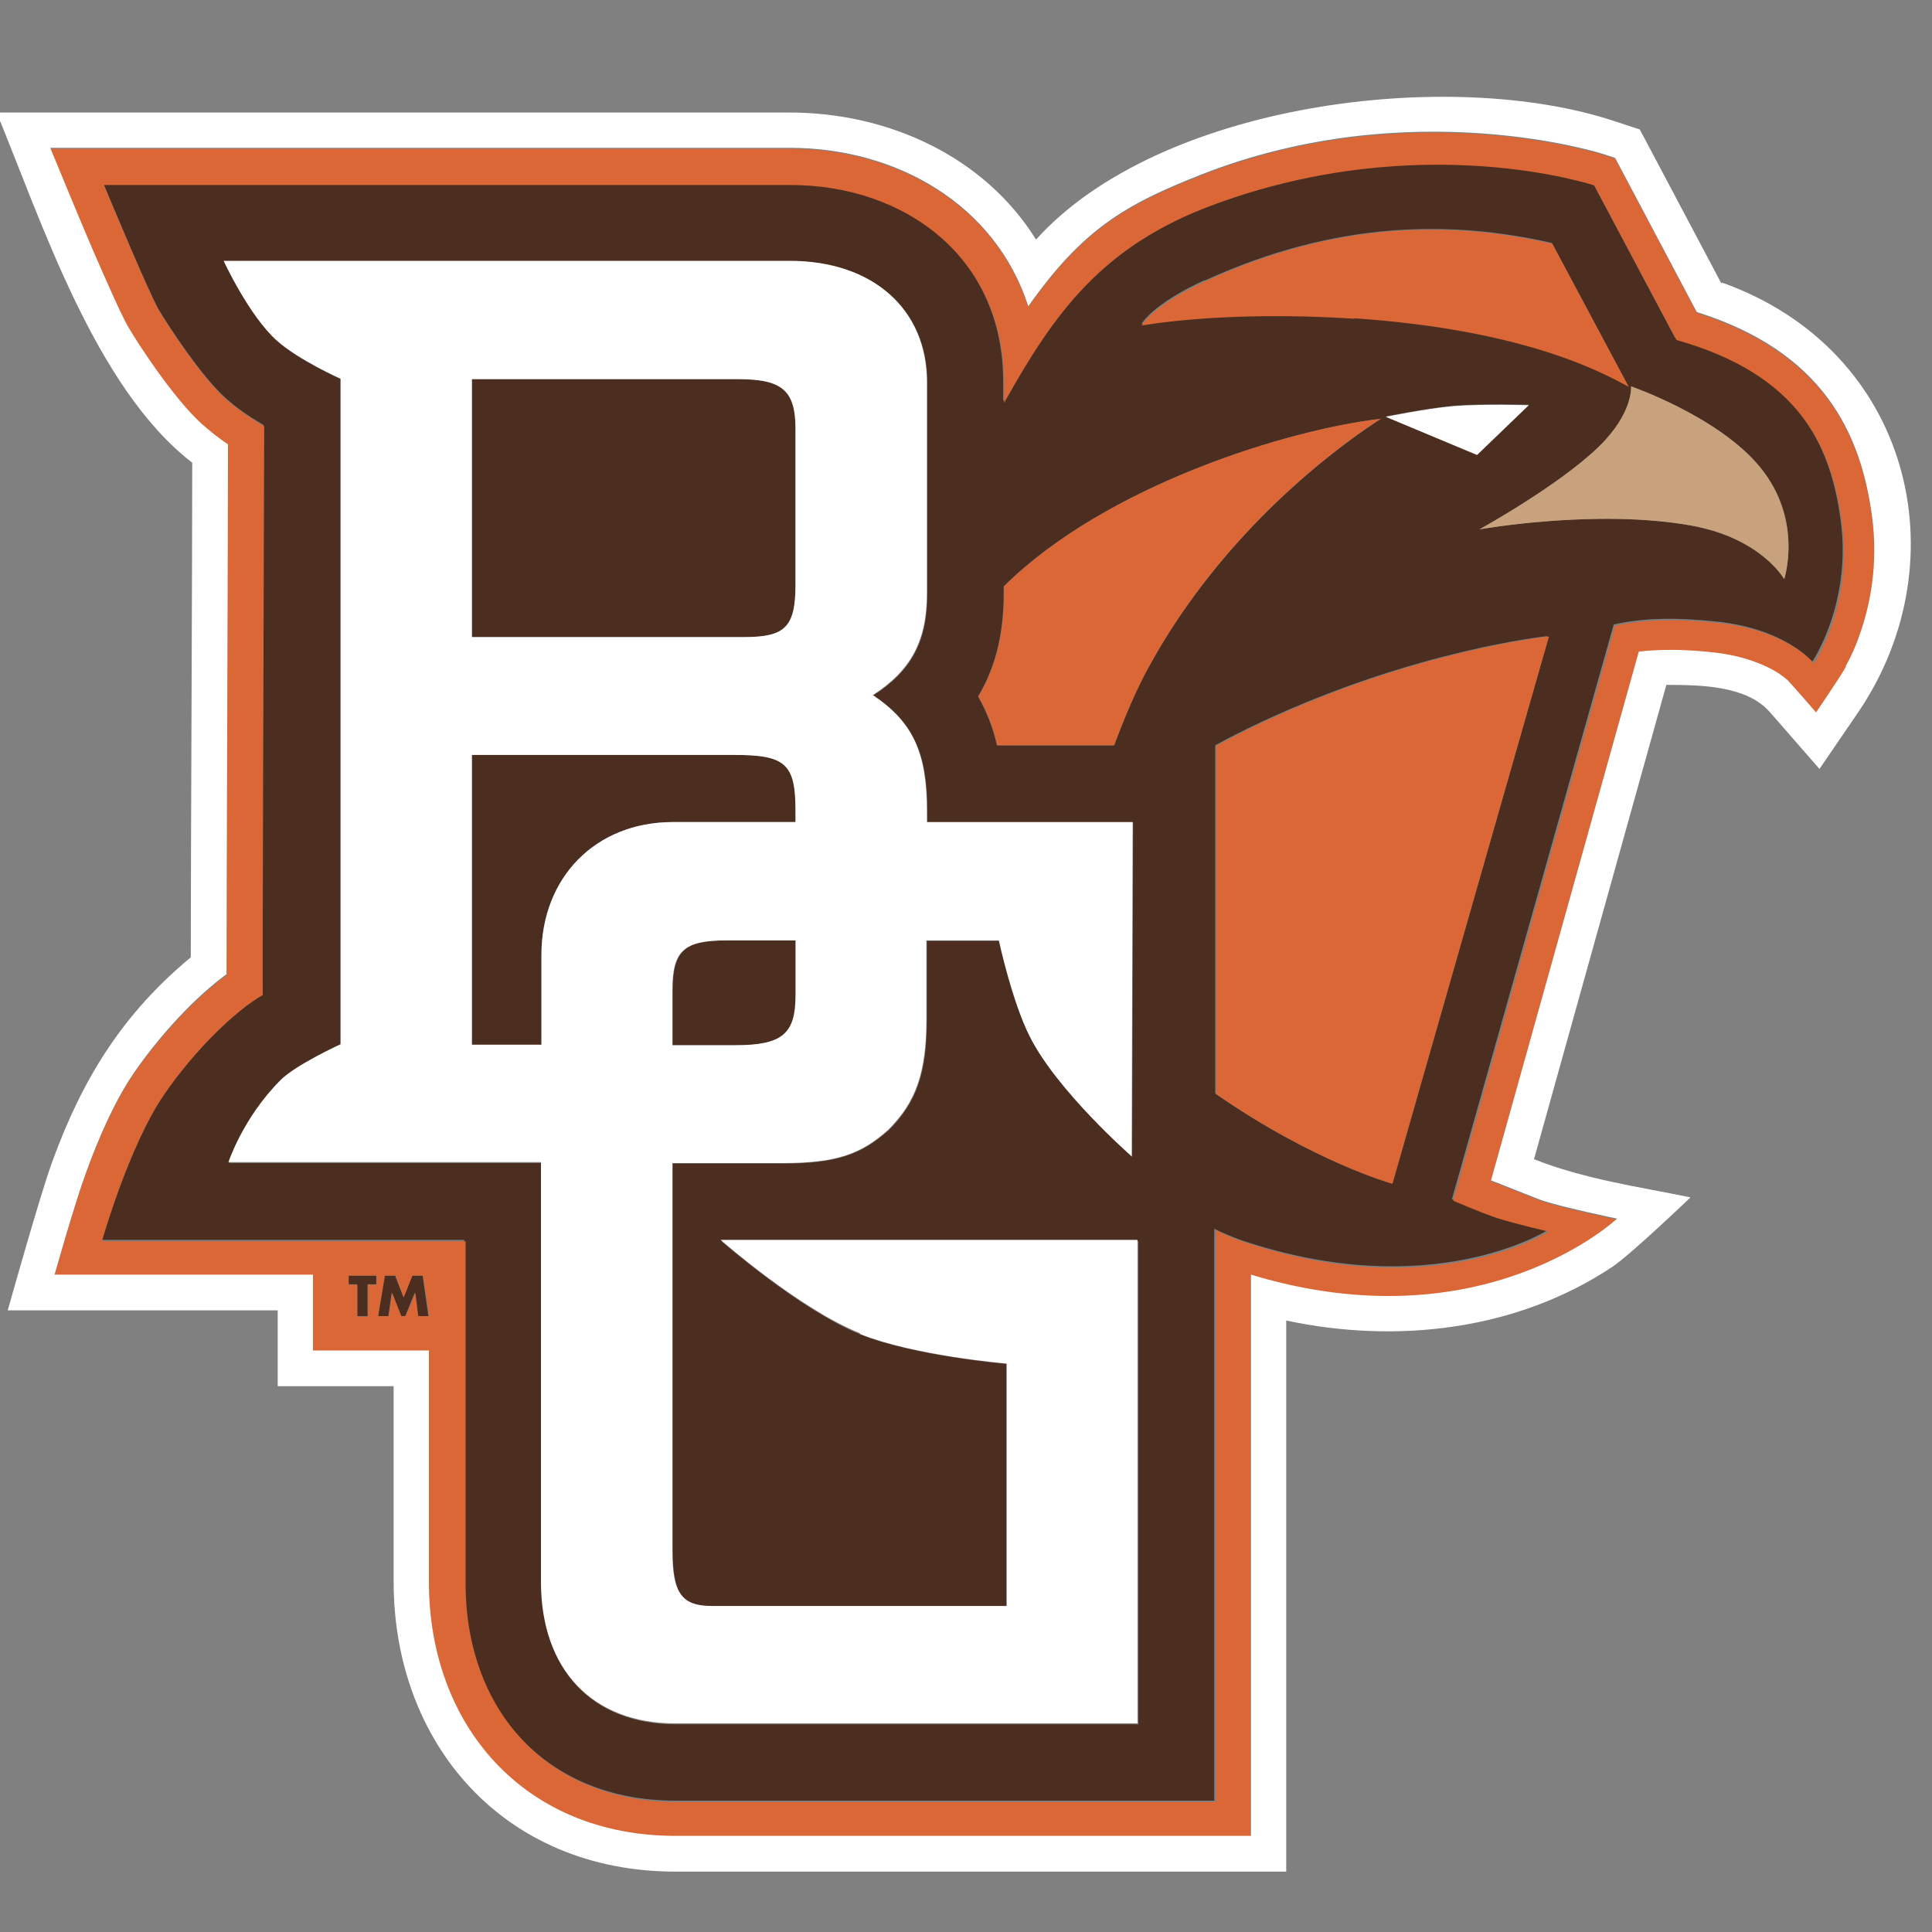
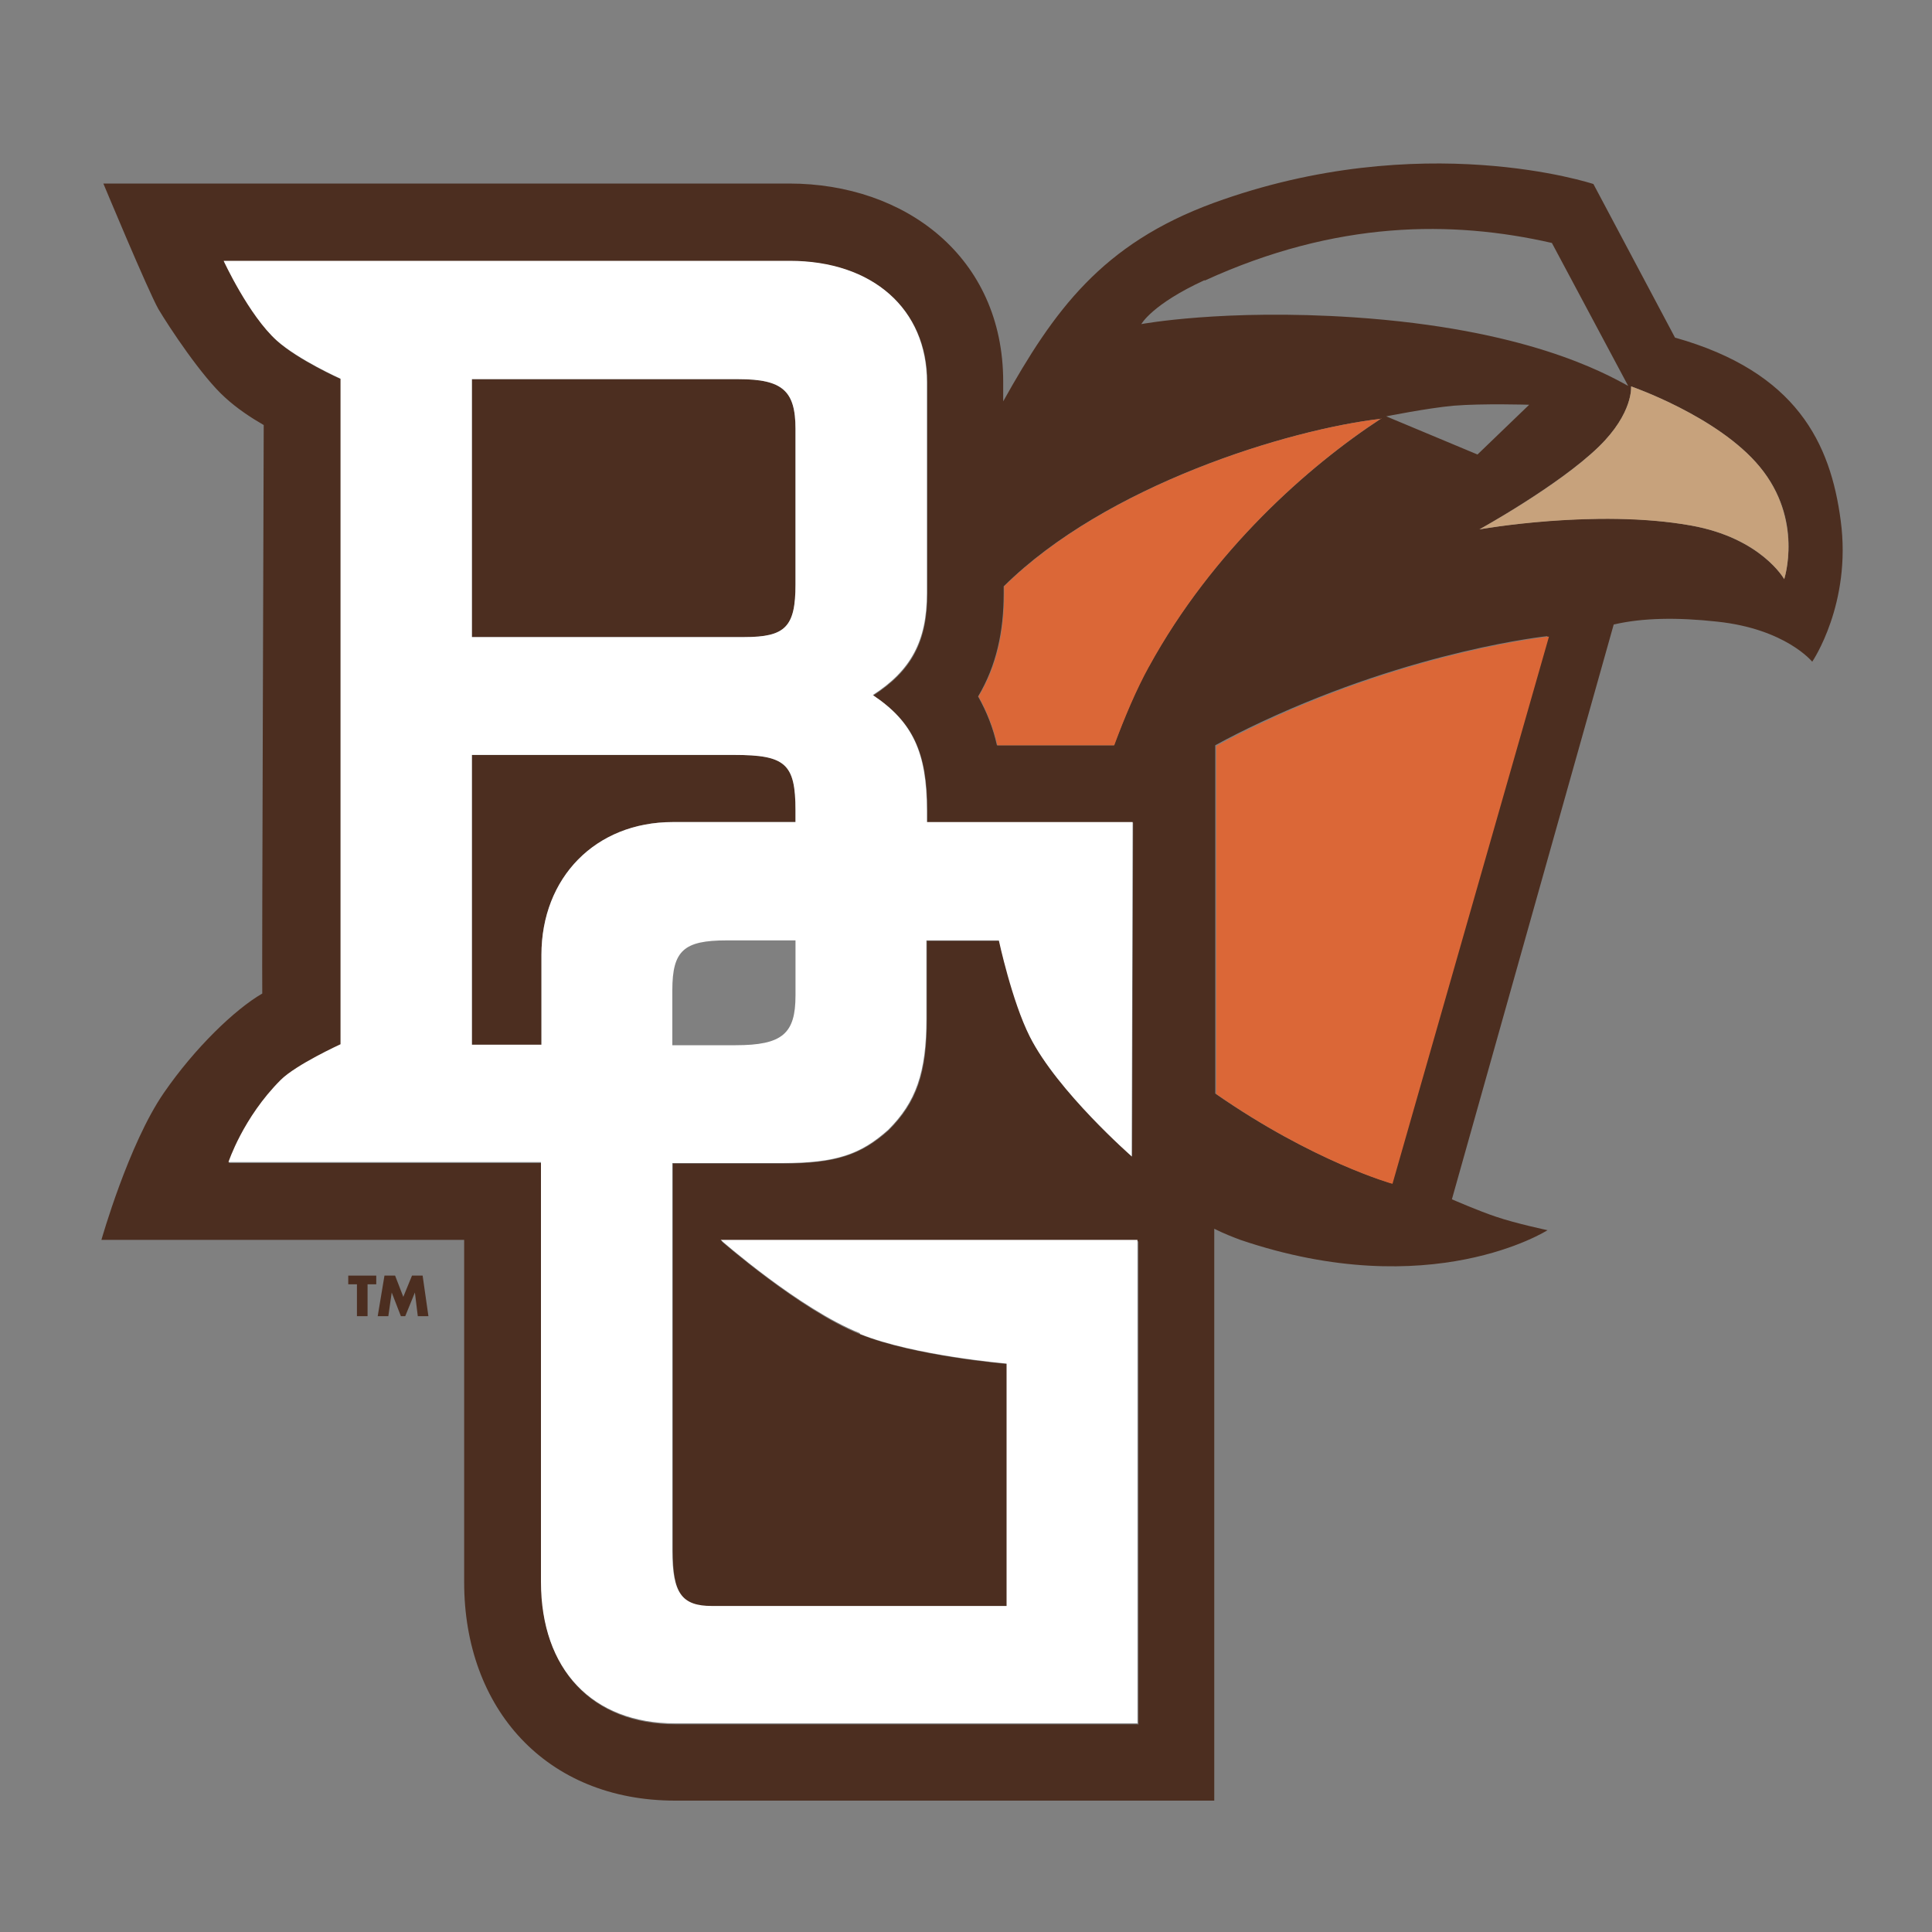
<svg xmlns="http://www.w3.org/2000/svg" viewBox="0 0 40 40" height="40" width="40" id="Layer_1">
  <rect x="0" y="0" width="40" height="40" fill="#808080" stroke="none" />
  <path fill="#4c2e20" d="M16.47,12.1v-3.22c0-.79-.27-1.03-1.18-1.03h-5.52v5.34h5.64c.85,0,1.06-.21,1.06-1.09Z" />
-   <path fill="#4c2e20" d="M13.93,20.5v1.14h1.31c.97,0,1.24-.24,1.24-1.03v-1.14h-1.43c-.88,0-1.12.21-1.12,1.03Z" />
  <path fill="#4c2e20" d="M16.47,17.02v-.24c0-.97-.21-1.15-1.27-1.15h-5.43v6s1.44,0,1.44,0v-1.86c0-1.6,1.12-2.75,2.72-2.75h2.54Z" />
  <path fill="#4c2e20" d="M34.69,7.01l-1.7-3.2s-3.55-1.18-7.86.39c-2.32.85-3.31,2.23-4.36,4.11v-.41c0-2.58-2.03-4.1-4.43-4.1H2.14s.92,2.21,1.14,2.6c.22.37.9,1.4,1.38,1.83.25.23.54.42.8.57,0,.97-.04,11.41-.03,11.77-.57.33-1.4,1.13-2.04,2.06-.73,1.06-1.29,3.04-1.29,3.04h7.51v7.09c0,2.61,1.69,4.52,4.37,4.52h11.16v-11.84c.2.1.38.17.54.23,3.95,1.34,6.36-.2,6.36-.2,0,0-.66-.14-1.07-.28-.36-.12-.91-.36-.91-.36l3.35-11.9c.6-.14,1.32-.15,2.14-.06,1.42.15,1.97.83,1.97.83,0,0,.82-1.2.59-2.92-.21-1.6-.91-3.08-3.43-3.79ZM24.94,5.81c2.73-1.25,5.13-1.25,7.19-.78l1.58,2.96c-.51-.28-2.13-1.18-5.68-1.42-2.69-.18-4.4.14-4.4.14,0,0,.22-.41,1.31-.91ZM31.66,8.38l-1.07,1.03-1.89-.79s.85-.17,1.39-.22c.61-.05,1.57-.02,1.57-.02ZM23.56,35.7h-9.57c-1.72,0-2.78-1.12-2.78-2.93v-8.69h-6.47s.29-.92,1.08-1.7c.32-.32,1.24-.74,1.24-.74V7.85s-.88-.39-1.32-.79c-.57-.52-1.1-1.65-1.1-1.65h11.72c1.72,0,2.84,1,2.84,2.51v4.37c0,1-.33,1.6-1.12,2.11.82.54,1.12,1.18,1.12,2.39v.24h4.26l-.02,6.92s-1.54-1.34-2.11-2.48c-.36-.73-.64-1.99-.64-1.99h-1.5v1.62c0,1.12-.21,1.72-.79,2.3-.57.51-1.09.69-2.2.69h-2.27v8.02c0,.88.18,1.15.82,1.15h6.1v-5.02s-1.91-.16-3.03-.61c-1.25-.5-2.88-1.93-2.88-1.93h8.63v10.01ZM23.78,13.8c-.26.47-.5,1.06-.72,1.63h-2.42c-.08-.36-.21-.69-.39-1.01.38-.64.53-1.35.53-2.13v-.15c2.12-2.1,5.9-3.25,7.81-3.47-1.5.98-3.49,2.73-4.81,5.14ZM28.81,24.5s-1.62-.45-3.65-1.86v-7.21s0,0,0,0c.29-.16.61-.32.95-.48,3.2-1.5,5.93-1.78,5.93-1.78l-3.24,11.33ZM36.94,11.99s-.48-.85-1.93-1.11c-1.97-.36-4.38.08-4.38.08,0,0,1.64-.91,2.47-1.71.72-.7.67-1.25.67-1.25,0,0,1.8.62,2.66,1.66.92,1.1.51,2.33.51,2.33Z" />
  <polygon fill="#4c2e20" points="7.21 26.59 7.39 26.59 7.39 27.25 7.61 27.25 7.61 26.59 7.79 26.59 7.79 26.41 7.21 26.41 7.21 26.59" />
  <polygon fill="#4c2e20" points="8.53 26.41 8.35 26.85 8.18 26.41 7.96 26.41 7.82 27.25 8.04 27.25 8.11 26.76 8.11 26.76 8.3 27.25 8.39 27.25 8.59 26.76 8.59 26.76 8.65 27.25 8.87 27.25 8.75 26.41 8.53 26.41" />
-   <path fill="#db6737" d="M38.76,10.72c-.23-1.74-1.02-3.41-3.63-4.24l-1.69-3.19-.24-.08c-.06-.02-4.01-1.27-8.32.42-1.58.62-2.46,1.13-3.59,2.73-.68-2.11-2.72-3.28-4.94-3.28H1.04s.65,1.58.91,2.18c.25.58.55,1.28.7,1.52.22.38.95,1.49,1.52,2.01.18.16.37.31.55.43,0,1.93-.03,9.16-.03,10.97-.62.46-1.34,1.21-1.91,2.03-.42.61-.77,1.44-1,2.08-.24.65-.65,2.11-.65,2.11h5.35v1.57h2.4v4.79c0,2.97,1.97,5.26,5.11,5.26h11.9v-11.62c4.82,1.45,7.59-1.16,7.59-1.16,0,0-1.06-.22-1.5-.36-.14-.04-.95-.38-1.11-.43l3.06-10.95c.44-.05.97-.05,1.57.02.62.07,1.02.24,1.26.39.12.07.2.14.25.18.03.03.31.34.32.36l.27.31s.54-.78.62-.95c.08-.16.19-.39.3-.69.2-.58.37-1.41.24-2.39ZM7.8,26.6h-.18v.66h-.22v-.66h-.18v-.19h.58v.19ZM8.66,27.25l-.06-.48h0l-.2.48h-.09l-.19-.48h0l-.07.48h-.22l.14-.84h.22l.17.45.18-.45h.22l.13.84h-.22ZM37.55,13.73s-.55-.68-1.97-.83c-.82-.09-1.54-.08-2.14.06l-3.35,11.9s.55.24.91.36c.41.13,1.07.28,1.07.28,0,0-2.41,1.54-6.36.2-.16-.05-.34-.13-.53-.23v11.84h-11.17c-2.69,0-4.37-1.92-4.37-4.52v-7.09H2.11s.56-1.98,1.29-3.04c.64-.93,1.47-1.73,2.04-2.06-.01-.36.03-10.8.03-11.77-.25-.15-.55-.35-.8-.57-.48-.43-1.16-1.46-1.38-1.83-.22-.38-1.14-2.6-1.14-2.6h14.21c2.4,0,4.43,1.52,4.43,4.1v.41c1.05-1.88,2.04-3.26,4.36-4.11,4.3-1.58,7.86-.39,7.86-.39l1.7,3.2c2.53.71,3.22,2.19,3.43,3.79.23,1.72-.59,2.92-.59,2.92Z" />
-   <path fill="#db6737" d="M28.04,6.59c3.55.24,5.17,1.14,5.68,1.42l-1.58-2.96c-2.06-.47-4.46-.48-7.19.78-1.09.5-1.31.91-1.31.91,0,0,1.71-.32,4.4-.14Z" />
  <path fill="#db6737" d="M28.6,8.67c-1.91.22-5.69,1.37-7.81,3.47v.15c0,.78-.15,1.5-.53,2.13.18.32.31.66.39,1.01h2.42c.21-.57.46-1.16.72-1.63,1.32-2.41,3.31-4.16,4.81-5.14Z" />
  <path fill="#db6737" d="M25.18,15.44h0s0,7.21,0,7.21c2.03,1.41,3.65,1.86,3.65,1.86l3.24-11.33s-2.74.28-5.93,1.78c-.34.16-.66.32-.95.48Z" />
  <path fill="#c7a27c" d="M33.77,8s.05.55-.67,1.25c-.83.81-2.47,1.71-2.47,1.71,0,0,2.41-.43,4.38-.08,1.46.26,1.93,1.11,1.93,1.11,0,0,.4-1.23-.51-2.33-.86-1.04-2.66-1.66-2.66-1.66Z" />
-   <path fill="#fff" d="M35.64,5.87l-1.69-3.19-.52-.17c-3.39-1.13-9.42-.39-11.98,2.45-1.07-1.72-3.06-2.63-5.1-2.63H-.07c.93,2.25,2.04,5.7,4.05,7.25,0,2.21-.03,8.12-.03,10.24-1.41,1.17-2.24,2.51-2.86,4.21-.25.67-.93,3.1-.93,3.1h5.59v1.57h2.4v4.05c0,3.33,2.26,6,5.84,6h12.64v-11.41c2.3.49,4.78.2,6.75-1.11.4-.27,1.62-1.44,1.62-1.44-1.08-.22-2.21-.38-3.24-.79l2.74-9.82c.68,0,1.65.01,2.13.55l.15.17.89,1.02s.67-.98.82-1.2c2.11-3.14,1.07-7.48-2.84-8.87ZM38.22,13.8c-.09.17-.62.95-.62.95l-.27-.31s-.29-.33-.32-.36c-.05-.04-.13-.11-.25-.18-.24-.14-.65-.32-1.26-.39-.61-.07-1.13-.07-1.57-.02l-3.06,10.95c.15.05.97.39,1.11.43.44.14,1.5.36,1.5.36,0,0-2.77,2.62-7.58,1.16v11.62h-11.91c-3.14,0-5.11-2.29-5.11-5.26v-4.79h-2.4v-1.57H1.13s.41-1.46.65-2.11c.23-.64.58-1.47,1-2.08.57-.82,1.29-1.58,1.91-2.03,0-1.81.03-9.04.03-10.97-.18-.12-.37-.27-.55-.43-.57-.52-1.3-1.63-1.52-2.01-.14-.24-.45-.95-.7-1.52-.26-.6-.91-2.18-.91-2.18h15.31c2.21,0,4.26,1.17,4.94,3.28,1.13-1.6,2.01-2.11,3.59-2.73,4.31-1.69,8.26-.44,8.32-.42l.24.08,1.69,3.19c2.61.82,3.4,2.5,3.63,4.24.13.98-.04,1.81-.24,2.39-.1.3-.21.53-.3.69Z" />
-   <path fill="#fff" d="M28.69,8.63l1.89.79,1.07-1.03s-.96-.03-1.57.02c-.55.05-1.39.22-1.39.22Z" />
  <path fill="#fff" d="M17.81,27.62c1.12.45,3.03.61,3.03.61v5.02h-6.1c-.63,0-.82-.27-.82-1.15v-8.02h2.27c1.12,0,1.63-.18,2.2-.69.57-.57.79-1.18.79-2.3v-1.62h1.5s.27,1.26.64,1.99c.57,1.13,2.11,2.48,2.11,2.48l.02-6.92h-4.26v-.24c0-1.21-.3-1.84-1.12-2.39.79-.51,1.12-1.12,1.12-2.11v-4.37c0-1.51-1.12-2.51-2.84-2.51H4.63s.52,1.13,1.1,1.65c.45.4,1.32.79,1.32.79v13.78s-.92.42-1.24.74c-.78.78-1.08,1.7-1.08,1.7h6.47v8.69c0,1.81,1.06,2.93,2.78,2.93h9.57v-10.01h-8.63s1.63,1.43,2.88,1.93ZM16.47,20.61c0,.79-.27,1.03-1.24,1.03h-1.31v-1.14c0-.82.24-1.03,1.12-1.03h1.43v1.14ZM9.77,7.85h5.52c.91,0,1.18.24,1.18,1.03v3.22c0,.88-.21,1.09-1.06,1.09h-5.64v-5.34ZM11.21,19.77v1.86h-1.44s0-6,0-6h5.43c1.06,0,1.27.18,1.27,1.15v.24h-2.54c-1.6,0-2.72,1.15-2.72,2.75Z" />
</svg>